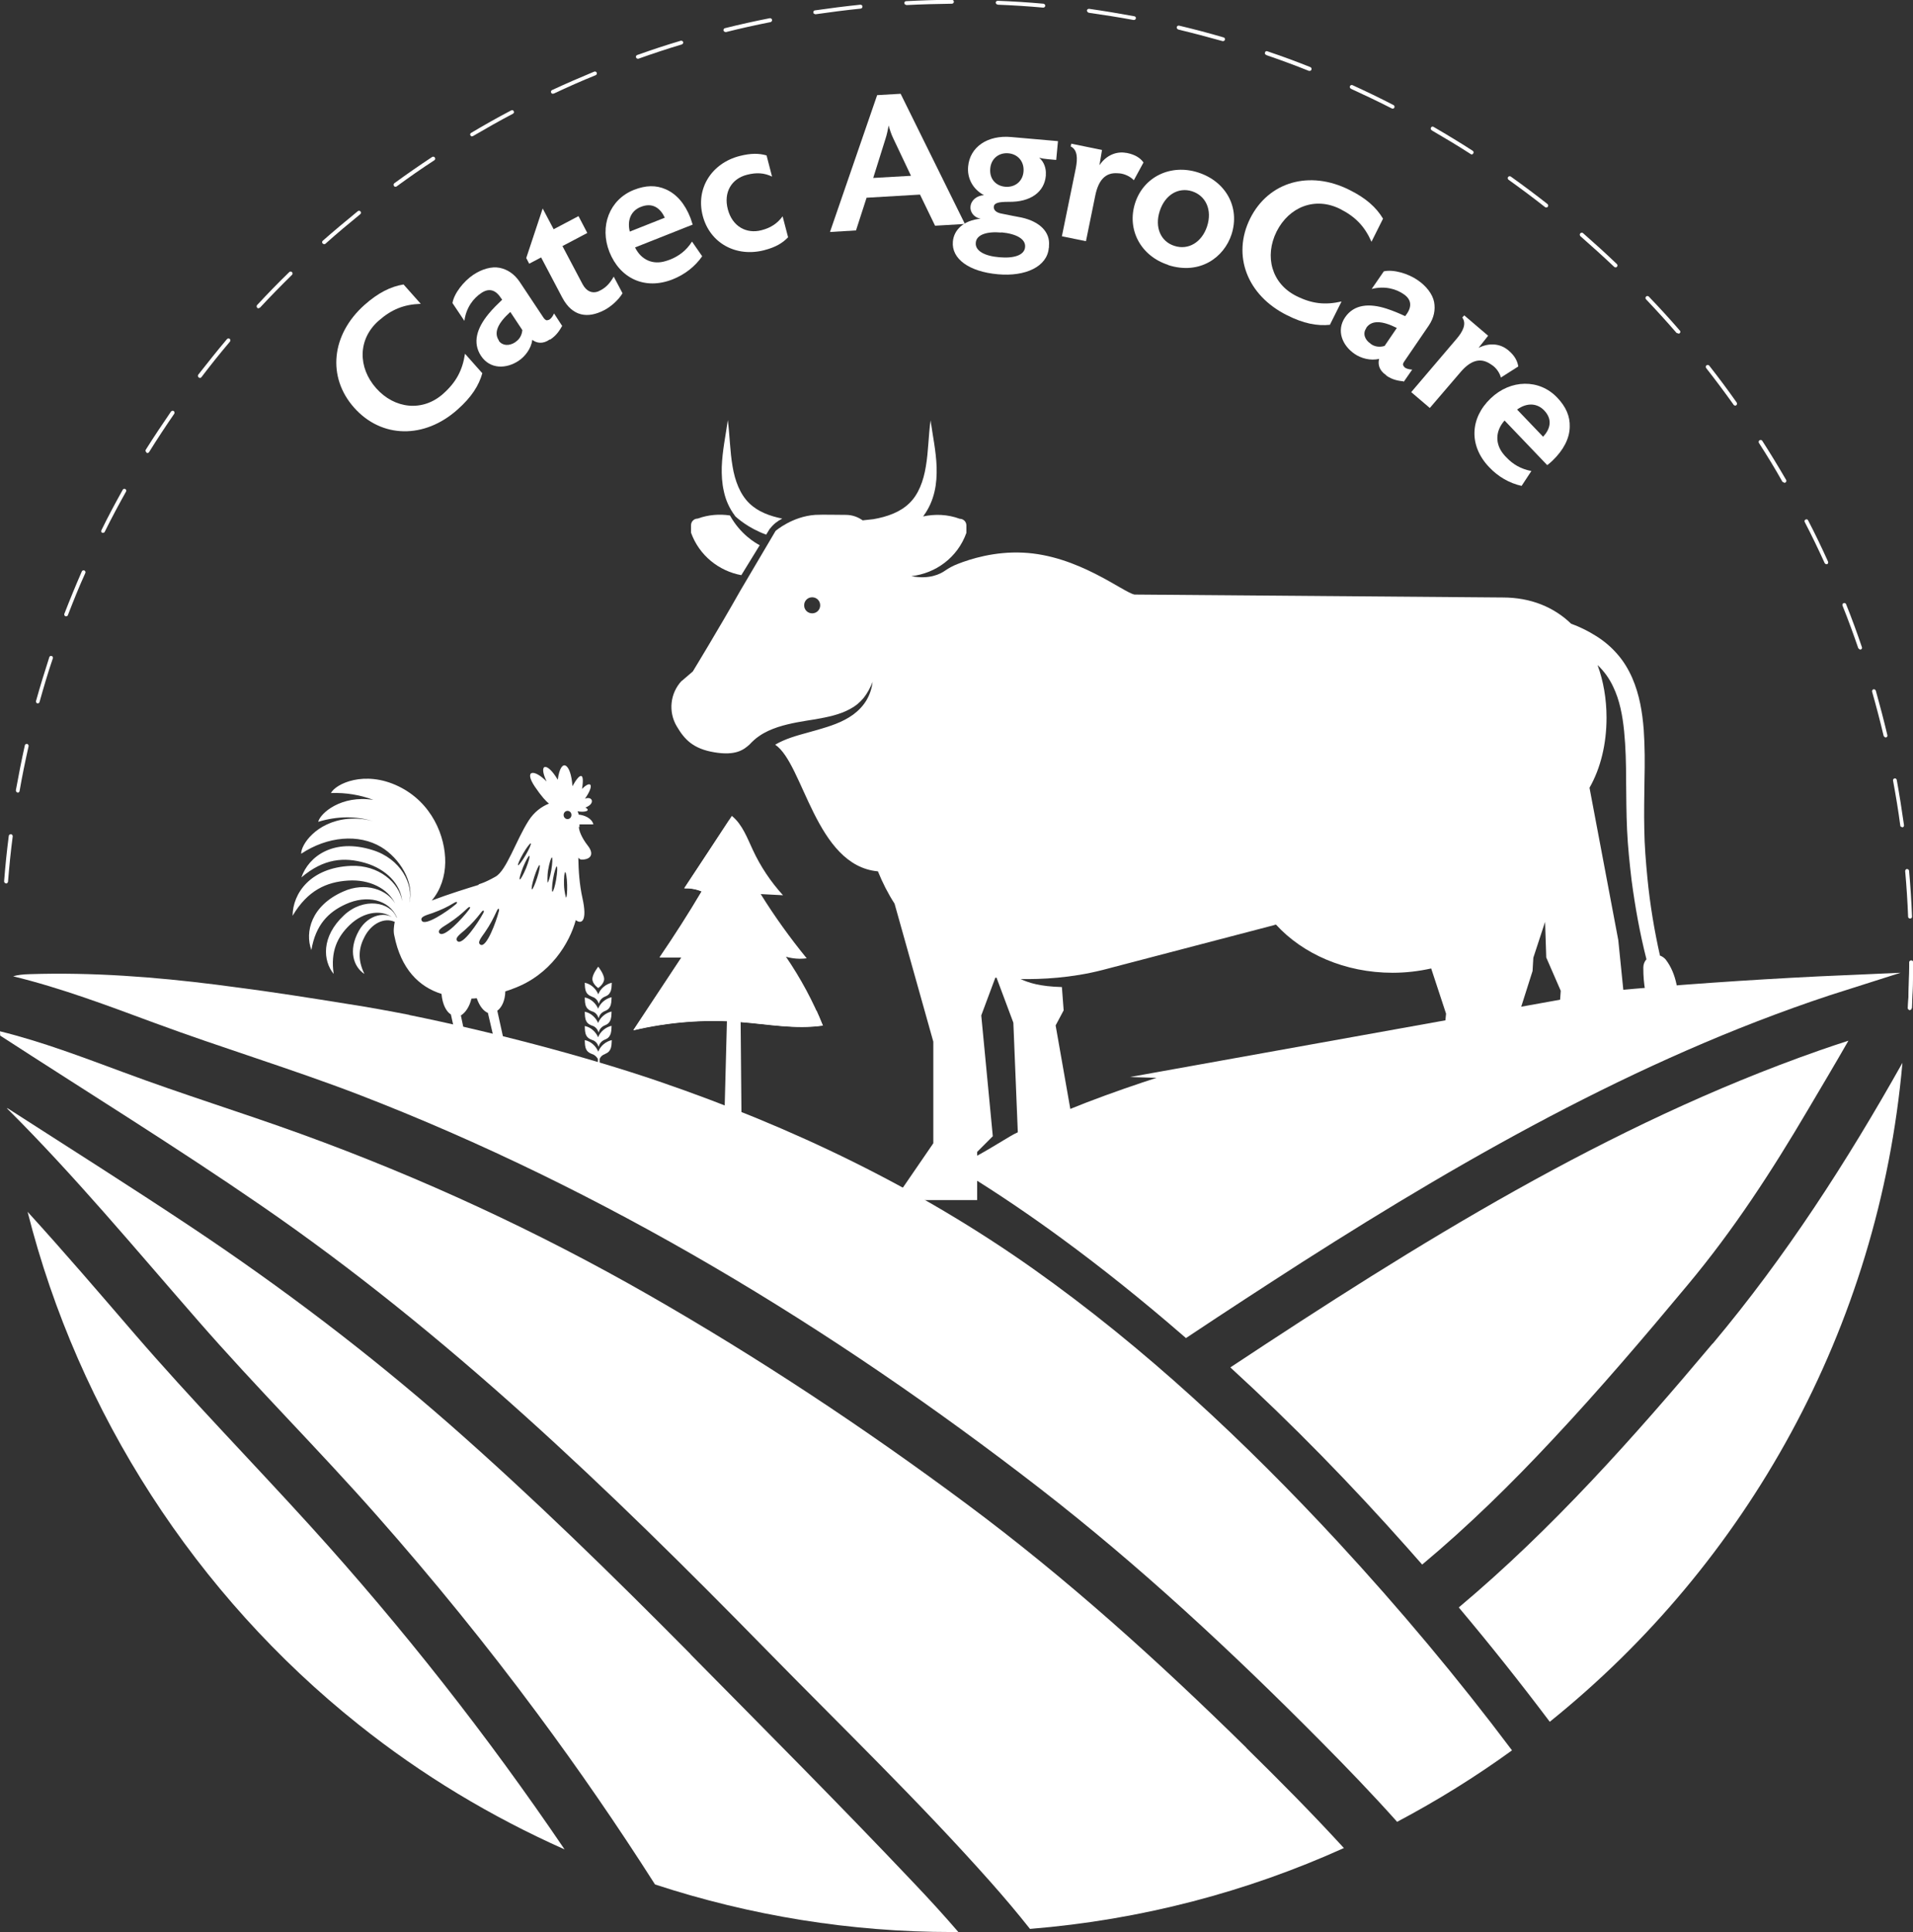
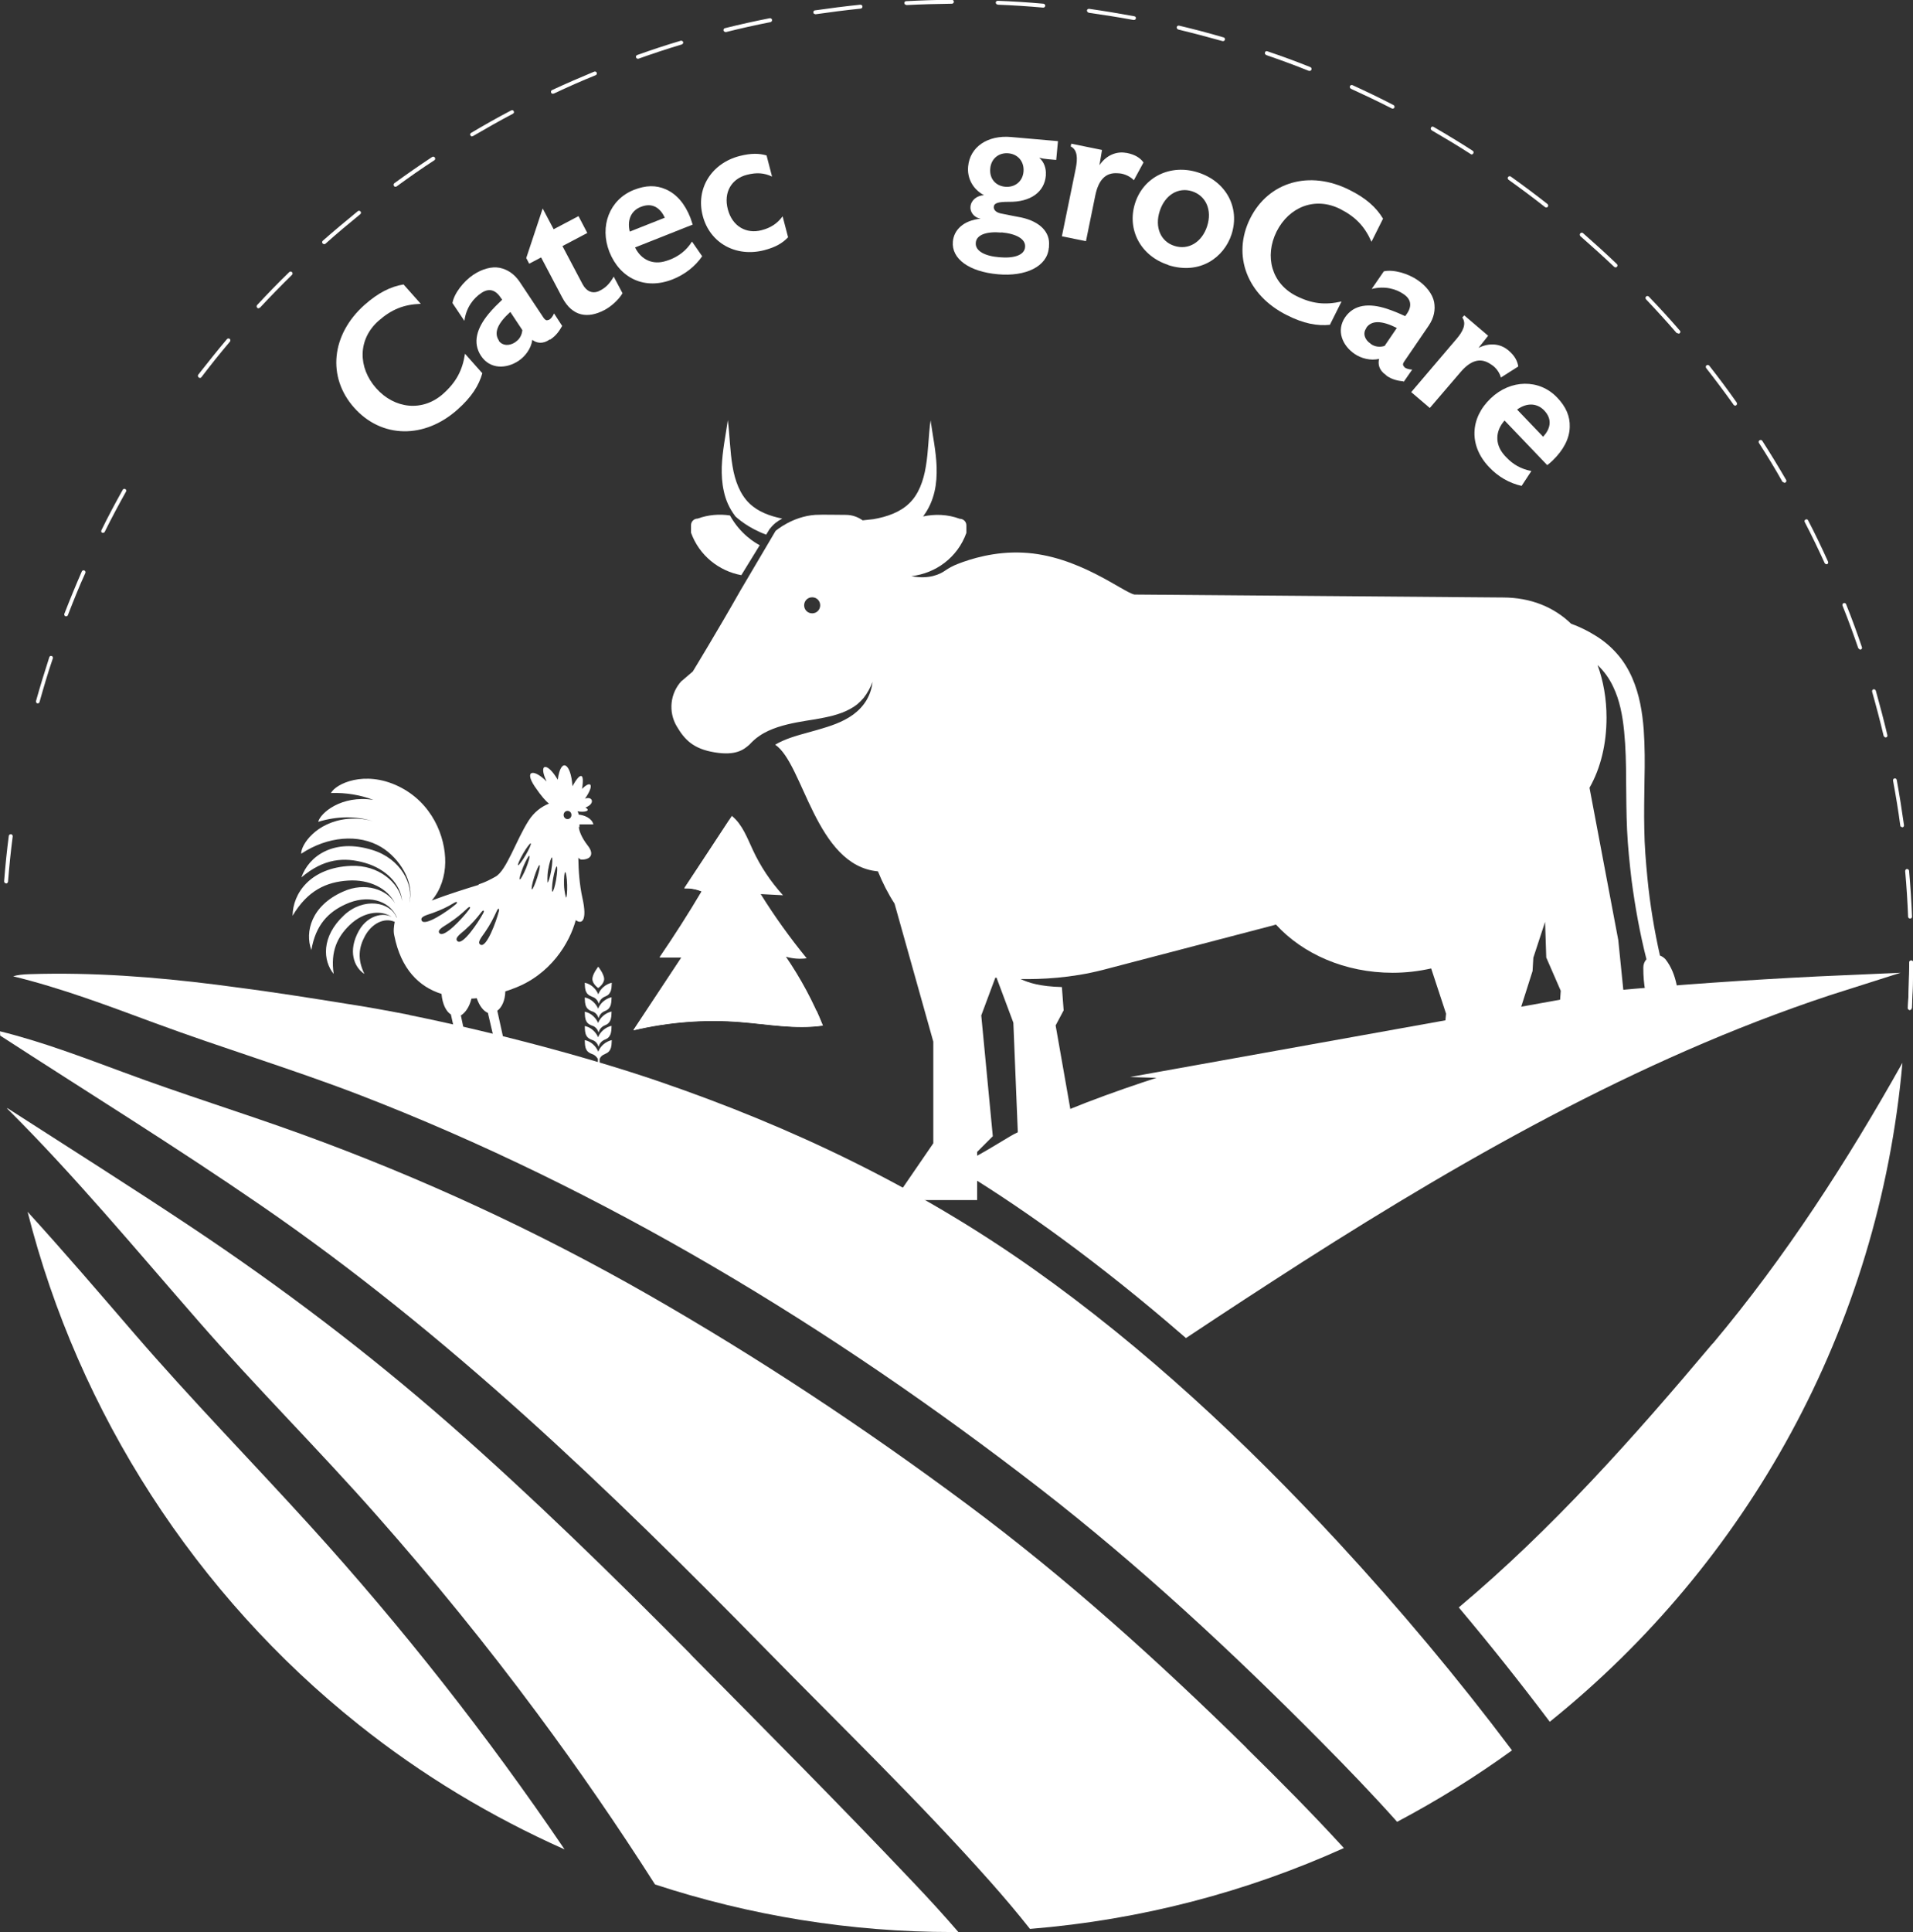
<svg xmlns="http://www.w3.org/2000/svg" id="Layer_2" data-name="Layer 2" viewBox="0 0 97.75 98.69">
  <rect x="0" y="0" width="97.75" height="98.69" fill="#333333" stroke="none" />
  <defs>
    <style>      .cls-1 {        fill: none;        stroke: #fff;        stroke-miterlimit: 10;        stroke-width: .75px;      }      .cls-2 {        fill: #fff;      }    </style>
  </defs>
  <g id="Layer_1-2" data-name="Layer 1">
    <g id="Layer_3" data-name="Layer 3">
      <g>
        <path class="cls-2" d="M34.84,34.78l.56-.48s1.3-2.13,2.43-4.13l1.8-3.05s.85-.74,2.03-.82c.45-.02.96,0,1.56,0,.31,0,.61.1.86.28.18-.02.37-.04.55-.06.69-.12,1.35-.35,1.82-.8.48-.45.74-1.15.86-1.9.13-.75.13-1.56.24-2.35.11.79.28,1.56.31,2.39.01.41-.01.84-.11,1.26-.1.43-.28.85-.56,1.23,0,0-.01.02-.02.03.6-.13,1.25-.11,1.87.12.19,0,.34.15.34.34v.38c-.45,1.26-1.57,2.07-2.81,2.21.91.18,1.48-.11,1.72-.28.2-.14.41-.25.64-.34.66-.26,1.89-.65,3.34-.58,2.82.13,5.12,2.03,5.7,2.14l18.82.15c1.44,0,2.62.5,3.49,1.34.44.16.87.37,1.28.63.4.25.77.56,1.08.92.32.36.57.78.76,1.21.38.87.52,1.77.59,2.64.06.87.06,1.73.04,2.58-.01.85-.03,1.69-.01,2.52.01.83.08,1.67.16,2.5.13,1.33.35,2.66.64,3.95.11.04.21.11.29.2,1.18,1.53.26,3.89,1.29,4.39,0,0-2.45-.44-2.43-3.98,0-.16.06-.31.16-.42-.34-1.34-.58-2.68-.76-4.04-.1-.85-.19-1.7-.23-2.56-.04-.86-.04-1.71-.05-2.55,0-.84-.02-1.68-.1-2.49-.08-.81-.23-1.6-.56-2.28-.2-.43-.47-.8-.8-1.11.3.81.46,1.73.46,2.69,0,1.34-.3,2.58-.87,3.58l1.47,7.78.55,5.43,1.12-.41-1.94.1-4.23,3.67,1.27-2.04.29-4.16-.74-1.7-.06-1.82-.6,1.83-.04.68-2.24,7.05.43.97-.71.51h-.61l-3.47,2.34,1.53-2.04.65-6.65-.76-2.31c-.63.14-1.29.22-1.97.22-2.44,0-4.6-.97-5.96-2.46,0,0-.02,0-.05.01l-.06.02c-.81.21-6.19,1.62-8.76,2.29-1.59.41-3.14.48-4.18.46.41.19.98.38,2.11.41l.09,1.19-.41.77.98,5.57-1.1,1.01.49,2.32-2.49-.92.22-1.73-.26-6.39-.86-2.3s-.06,0-.06,0l-.72,1.93.59,6.17-.8.8v2.46h-4.23l1.99-2.9v-5.19l-1.98-7.05c-.33-.51-.61-1.06-.85-1.65-3.19-.29-3.8-5.5-5.25-6.47.12-.07.25-.14.39-.2.54-.24,1.16-.38,1.78-.56.62-.18,1.27-.38,1.82-.78.27-.2.51-.45.68-.74.17-.29.27-.61.31-.93-.12.3-.27.58-.46.82-.2.24-.43.43-.7.57-.53.29-1.14.41-1.76.52-.62.1-1.27.19-1.92.4-.33.11-.66.25-.96.46-.18.12-.34.27-.49.43-.3.27-.7.58-1.79.4-1.09-.18-1.53-.65-1.93-1.33-.44-.74-.34-1.69.25-2.32M41.5,31.33c.23,0,.41-.18.41-.41s-.18-.41-.41-.41-.41.18-.41.41.18.41.41.41" />
        <path class="cls-2" d="M29.61,42.26s0,0,0,0c0-.05,0-.1,0-.15h.71c-.08-.32-.46-.47-.75-.5-.01-.06-.03-.12-.06-.17.34.07.72-.02.4-.19.54-.2.35-.61-.02-.45.51-.73.3-.96-.15-.5.14-.86-.09-.86-.49-.14-.07-1.16-.59-1.52-.75-.33-.55-.93-1.01-.84-.57.09-.65-.66-1.16-.58-.61.25.35.52.59.77.73.88-.38.15-.76.43-1.04.87-.64,1-1.13,2.55-1.69,2.86-.56.32-.86.39-.86.39,0,0,0,.01,0,.03-.53.16-1.53.47-2.4.8.46-.54.68-1.24.69-1.94.02-1.32-.67-3.07-2.4-3.9-1.73-.83-3.2-.12-3.44.35.77-.03,1.51.1,2.17.35-1.64-.26-2.72.68-2.82,1.12.97-.3,1.96-.3,2.8-.03-.4-.12-.83-.16-1.3-.12-1.62.16-2.39,1.34-2.37,1.78,1.34-.89,2.94-1.03,4.09-.34.93.56,1.72,1.8,1.43,2.85.24-.94-.44-2.26-1.88-2.7-1.98-.62-3.26.32-3.63,1.4,1.14-.97,2.19-1.05,3.26-.74,1.07.31,1.81,1.08,1.89,1.95-.15-.93-1.19-1.86-2.62-1.8-2.07.09-2.97,1.4-2.98,2.55.77-1.3,1.73-1.73,2.84-1.8,1.09-.07,2.02.4,2.4,1.17-.4-.7-1.52-1.12-2.65-.61-1.64.72-1.97,2.07-1.63,2.99.22-1.29.87-1.94,1.75-2.34,1.08-.5,2.22-.24,2.62.67,0,0-.02,0-.02,0-.32-.8-1.68-1.04-2.68-.11-1.18,1.1-1.08,2.33-.53,3-.17-1.15.19-1.89.81-2.49.74-.72,1.74-.85,2.34-.28,0,0,0,0,0,0-.41-.45-1.38-.3-1.86.56-.58,1.03-.25,1.87.28,2.21-.37-.76-.28-1.36.02-1.92.35-.66,1-.98,1.53-.74-.04.2-.08.48-.02.71.34,1.7,1.26,2.61,2.41,2.97.05.55.25.91.48,1.05.06.27.35,1.6.42,1.87-.63.12-.66.29-.66.29,0,0,.5,0,.86,0,.34.15,1.39.8,1.6.69.21-.11-.94-.81-.94-.81,0,0,.28,0,1.03,0,0-.01,0-.03-.01-.04.07,0,.15,0,.21,0,.34.15,1.39.8,1.6.69.21-.11-.94-.81-.94-.81,0,0,.28,0,1.03,0-.03-.32-.77-.29-1.44-.27-.01-.1-.29-1.33-.39-1.8.23-.17.4-.52.41-.99.14-.04.27-.09.4-.14,1.92-.7,2.89-2.35,3.2-3.5.31.24.6.03.34-1.13-.15-.68-.2-1.39-.21-2.06.05.07.12.11.21.1.47-.02.59-.32.27-.72-.32-.41-.46-.79-.45-.97M21.55,47.03c-.11-.21.27-.29.55-.39.46-.17.74-.3,1.12-.53.14-.08.19-.02.06.09-.43.36-1.57,1.13-1.73.83M22.46,47.68c-.15-.18.2-.34.45-.51.41-.27.65-.47.98-.78.12-.11.18-.06.08.07-.34.45-1.28,1.47-1.51,1.21M23.38,48.08c-.18-.15.14-.37.37-.57.37-.33.57-.56.85-.92.1-.13.17-.09.09.06-.27.5-1.05,1.65-1.31,1.43M25.01,53.67c-.28-.05-.69-.04-1.09-.03-.02-.1-.29-1.4-.37-1.77.23-.14.44-.44.54-.86.09,0,.18-.01.27-.02.15.43.36.66.57.75.1.44.37,1.6.43,1.84-.15.03-.27.06-.36.09M25.49,46.55c-.14.55-.63,1.86-.93,1.71-.21-.1.05-.39.22-.64.28-.41.42-.69.61-1.1.07-.15.14-.13.1.04M26.88,44.35c-.14.33-.28.59-.32.57-.04-.02.04-.3.17-.63.14-.33.28-.59.32-.57.04.02-.04.3-.17.63M26.86,43.68c-.18.31-.36.54-.39.52s.08-.29.26-.6c.18-.31.36-.54.39-.52.04.02-.08.29-.26.6M27.45,44.83c-.11.34-.23.61-.27.6-.04-.01.01-.3.12-.64.11-.34.23-.61.27-.6.04.01-.01.3-.12.64M27.98,45.09s-.03-.3.03-.66c.06-.35.15-.63.19-.63.04,0,.03.3-.03.65s-.15.63-.19.63M28.42,44.92c-.06.35-.15.63-.19.63-.04,0-.03-.3.03-.66.06-.35.15-.63.19-.63.04,0,.03.3-.03.65M28.92,45.85s-.09-.29-.1-.65c-.01-.36.02-.65.06-.65.04,0,.09.29.1.65.01.36-.02.65-.06.65M29,41.84c-.11,0-.2-.09-.2-.21s.09-.21.2-.21.2.09.2.21-.09.21-.2.21" />
        <path class="cls-2" d="M38.82,27.85l-.94,1.53c-1.14-.21-2.15-1-2.57-2.17v-.38c0-.19.15-.34.34-.34.55-.2,1.11-.24,1.65-.16.53.96,1.29,1.4,1.52,1.52" />
        <path class="cls-2" d="M39.34,27l-.19.31c-.91-.33-1.49-.85-1.59-.95,0,0,0-.01-.01-.02-.28-.37-.47-.8-.56-1.23-.1-.43-.12-.85-.11-1.26.03-.83.2-1.6.31-2.39.1.79.11,1.6.24,2.35.12.75.39,1.45.86,1.9.44.43,1.04.65,1.68.78-.23.12-.45.28-.62.51" />
        <path class="cls-2" d="M61.35,54.75c-1.41.42-4.07,1.24-6.69,2.31-.84.34-.34.04-2.68,1.21-.28.14-2.31,1.44-2.47,1.34,1.69,1.04,3.34,2.16,4.95,3.34,2.13,1.56,4.18,3.21,6.17,4.93,1.88-1.25,3.77-2.48,5.67-3.7,8.77-5.6,18.04-10.84,27.99-13.99-.45.02-.9.04-1.36.06-3.64.18-7.21.43-10.72.75-6.96,1.25-13.91,2.5-20.87,3.75" />
        <path class="cls-1" d="M61.35,54.75c-1.41.42-4.07,1.24-6.69,2.31-.84.34-.34.04-2.68,1.21-.28.14-2.31,1.44-2.47,1.34,1.69,1.04,3.34,2.16,4.95,3.34,2.13,1.56,4.18,3.21,6.17,4.93,1.88-1.25,3.77-2.48,5.67-3.7,8.77-5.6,18.04-10.84,27.99-13.99-.45.02-.9.04-1.36.06-3.64.18-7.21.43-10.72.75-6.96,1.25-13.91,2.5-20.87,3.75Z" />
-         <path class="cls-2" d="M62.88,69.86c3.17,2.9,6.18,5.99,9.04,9.21.25.28.5.57.75.85,2.36-1.97,4.57-4.14,6.67-6.39,2.39-2.55,4.66-5.21,6.9-7.9,2.34-2.8,4.29-5.8,6.14-8.94.69-1.17,1.39-2.34,2.07-3.53-.5.16-1,.33-1.49.5-10.8,3.78-20.57,9.89-30.08,16.18" />
        <path class="cls-2" d="M87.51,68.63c-4.02,4.78-8.19,9.47-12.97,13.48,1.6,1.9,3.15,3.85,4.65,5.84,10.05-8.08,16.82-20.07,18.02-33.66-2.83,5.04-5.97,9.91-9.69,14.34" />
        <path class="cls-2" d="M20.92,51.85c4,.81,8.89,2.07,12.75,3.39,6.83,2.34,13.22,5.4,19.12,9.57,5.71,4.04,10.85,8.85,15.59,13.97,3.13,3.39,6.11,6.94,8.88,10.63-1.86,1.35-3.83,2.57-5.87,3.65-1.26-1.41-2.57-2.77-3.89-4.1-4.55-4.59-9.27-8.98-14.38-12.94-10.62-8.22-22.25-15.27-34.8-20.11-3.44-1.32-6.97-2.38-10.43-3.66-2.38-.88-4.76-1.78-7.22-2.38.22-.07.51-.1.87-.11,3.19-.1,6.36.14,9.53.54l.91.12c1.95.25,3.9.56,5.83.87,1.04.16,2.07.35,3.1.55" />
        <path class="cls-2" d="M63.69,89.28c-4.52-4.44-9.19-8.66-14.29-12.45-5.19-3.86-10.64-7.47-16.25-10.68-5.68-3.25-11.63-6-17.78-8.23-3.01-1.09-6.07-2.03-9.07-3.15-2.06-.76-4.15-1.56-6.3-2.09,0,.07.01.15.01.22,4.44,2.88,8.96,5.67,13.32,8.67,9.5,6.53,17.79,14.5,25.83,22.71,3.84,3.92,7.82,7.76,11.47,11.87.69.78,1.36,1.57,2,2.38,5.68-.46,11.08-1.89,16.04-4.13-1.61-1.76-3.3-3.46-4.99-5.12" />
        <path class="cls-2" d="M6.87,68.13c-1.8-2.09-3.6-4.19-5.46-6.23,2.6,10.29,8.61,19.58,16.91,26.19,3.23,2.58,6.78,4.71,10.53,6.38-3.94-5.81-8.29-11.34-13.01-16.54-2.98-3.28-6.07-6.44-8.97-9.8" />
        <path class="cls-2" d="M35.29,84.5c-3.99-4.03-8.05-8-12.31-11.74-4.18-3.66-8.57-6.99-13.19-10.07-3.11-2.07-6.28-4.07-9.42-6.09,0,0,0,.02,0,.03,3.44,3.42,6.54,7.16,9.73,10.81,2.97,3.41,6.17,6.59,9.16,9.98,2.87,3.25,5.61,6.62,8.19,10.1,2.11,2.84,4.12,5.76,6.02,8.74,4.88,1.6,10.01,2.43,15.18,2.43.11,0,.21,0,.32,0-.74-.86-1.5-1.69-2.28-2.51-3.74-3.95-7.59-7.81-11.41-11.68" />
        <path class="cls-2" d="M46.31.26s0,0,0,0c.77-.04,1.56-.06,2.33-.07.05,0,.1-.04.1-.1,0-.05-.04-.1-.1-.1h0c-.78,0-1.57.03-2.34.07-.05,0-.1.05-.09.1,0,.05.05.09.1.09" />
        <path class="cls-2" d="M28.26,4.78s.03,0,.04,0c.7-.33,1.42-.65,2.14-.94.05-.02.07-.08.05-.13-.02-.05-.08-.07-.13-.05-.72.3-1.44.61-2.15.94-.05.02-.07.08-.05.13.02.04.05.06.09.06" />
        <path class="cls-2" d="M20.21,9.54s.04,0,.06-.02c.63-.46,1.27-.91,1.92-1.33.05-.03.06-.09.03-.14-.03-.05-.09-.06-.14-.03-.65.43-1.3.88-1.93,1.34-.04.03-.05.09-.02.14.02.03.05.04.08.04" />
        <path class="cls-2" d="M16.57,12.47s.05,0,.06-.02c.58-.52,1.18-1.02,1.78-1.51.04-.03.05-.1.01-.14-.03-.04-.1-.05-.14-.01-.6.49-1.21,1-1.79,1.51-.04.04-.04.1,0,.14.02.02.05.03.07.03" />
        <path class="cls-2" d="M37.07,1.64s.02,0,.02,0c.75-.19,1.52-.36,2.28-.51.05-.01.09-.06.08-.12-.01-.05-.06-.09-.12-.08-.76.15-1.53.32-2.29.51-.05.01-.08.07-.07.12.01.04.05.07.09.07" />
        <path class="cls-2" d="M41.65.73s0,0,.01,0c.77-.11,1.54-.21,2.32-.29.05,0,.09-.05.09-.11,0-.05-.05-.09-.11-.09-.77.08-1.56.18-2.32.29-.05,0-.09.06-.08.11,0,.05.05.08.1.08" />
        <path class="cls-2" d="M24.12,6.96s.03,0,.05-.01c.67-.39,1.35-.78,2.04-1.14.05-.03.07-.08.04-.13-.02-.05-.08-.07-.13-.04-.69.36-1.38.75-2.05,1.15-.05.03-.06.09-.03.13.02.03.05.05.08.05" />
        <path class="cls-2" d="M13.22,15.74s.05-.01.07-.03c.53-.57,1.08-1.13,1.63-1.67.04-.04.04-.1,0-.14-.04-.04-.1-.04-.14,0-.56.54-1.11,1.11-1.64,1.68-.04.04-.03.1,0,.14.02.02.04.03.07.03" />
        <path class="cls-2" d="M1.9,35.93s.02,0,.03,0c.04,0,.08-.03.09-.07.21-.75.43-1.5.68-2.23.02-.05-.01-.11-.06-.12-.05-.02-.11.01-.12.06-.24.74-.47,1.49-.68,2.24-.01.05.02.11.07.12" />
-         <path class="cls-2" d="M.88,40.49s.01,0,.02,0c.05,0,.09-.03.1-.08.13-.76.29-1.53.46-2.29.01-.05-.02-.1-.07-.12-.05-.01-.11.02-.12.07-.17.76-.32,1.53-.46,2.3,0,.05.03.1.08.11" />
        <path class="cls-2" d="M3.35,31.48s.02,0,.03,0c.04,0,.08-.02.09-.06.28-.72.57-1.45.89-2.15.02-.05,0-.11-.05-.13-.05-.02-.11,0-.13.05-.31.71-.61,1.44-.89,2.16-.02.05,0,.11.06.13" />
        <path class="cls-2" d="M10.21,19.31s.06-.01.08-.04c.47-.62.96-1.23,1.46-1.82.03-.04.03-.1-.01-.14-.04-.03-.1-.03-.14.01-.5.59-.99,1.21-1.47,1.82-.03.04-.02.1.02.14.02.01.04.02.06.02" />
-         <path class="cls-2" d="M7.49,23.13s.03.01.05.01c.03,0,.06-.02.08-.05.41-.66.84-1.31,1.28-1.95.03-.04.02-.11-.02-.14-.04-.03-.11-.02-.14.02-.44.64-.88,1.3-1.29,1.95-.03.05-.01.11.03.13" />
        <path class="cls-2" d="M5.22,27.21s.03.01.04.01c.04,0,.07-.02.09-.05.34-.69.71-1.38,1.09-2.06.03-.05,0-.11-.04-.13-.05-.03-.11,0-.13.04-.38.68-.75,1.37-1.09,2.07-.02.05,0,.11.04.13" />
        <path class="cls-2" d="M69.02,4.53c.7.32,1.41.66,2.1,1.01.01,0,.03.01.04.01.04,0,.07-.02.09-.05.02-.05,0-.11-.04-.13-.69-.36-1.4-.7-2.1-1.02-.05-.02-.11,0-.13.05-.02.05,0,.11.05.13" />
        <path class="cls-2" d="M93.23,28.76s.05.06.09.06c.01,0,.03,0,.04,0,.05-.02.07-.08.05-.13-.32-.71-.66-1.42-1.02-2.11-.02-.05-.08-.07-.13-.04-.05.02-.07.08-.04.13.36.69.7,1.4,1.02,2.1" />
        <path class="cls-2" d="M91.1,24.61s.05.05.08.05c.02,0,.03,0,.05-.01.05-.03.06-.09.04-.13-.39-.67-.8-1.35-1.22-2-.03-.05-.09-.06-.14-.03-.05.03-.06.09-.03.14.42.65.83,1.32,1.21,2" />
        <path class="cls-2" d="M88.58,20.68s.05.04.08.04c.02,0,.04,0,.06-.02.04-.03.05-.09.02-.14-.45-.64-.92-1.27-1.4-1.88-.03-.04-.1-.05-.14-.02-.04.03-.05.09-.02.14.48.61.95,1.24,1.4,1.87" />
        <path class="cls-2" d="M94.96,33.11s.05.07.09.07c.01,0,.02,0,.03,0,.05-.02.08-.07.06-.12-.25-.74-.52-1.48-.81-2.2-.02-.05-.08-.07-.13-.05-.05.02-.07.08-.05.13.29.72.56,1.46.81,2.19" />
        <path class="cls-2" d="M97.61,46.92h0c.05,0,.1-.05.09-.1-.03-.78-.08-1.56-.15-2.34,0-.05-.06-.09-.11-.09-.05,0-.09.05-.09.11.07.77.12,1.55.15,2.33,0,.05.05.09.1.09" />
        <path class="cls-2" d="M85.7,17.01s.05.03.07.03c.02,0,.05,0,.06-.02.04-.04.05-.1,0-.14-.51-.59-1.04-1.17-1.58-1.73-.04-.04-.1-.04-.14,0-.04.04-.04.1,0,.14.53.56,1.06,1.14,1.57,1.73" />
        <path class="cls-2" d="M97.2,42.26s0,0,.01,0c.05,0,.09-.06.08-.11-.11-.77-.23-1.55-.37-2.31-.01-.05-.06-.09-.11-.08-.05.01-.09.06-.08.11.14.76.27,1.53.37,2.3,0,.05.05.08.1.08" />
        <path class="cls-2" d="M96.25,37.59s.05.08.1.08c0,0,.02,0,.02,0,.05-.01.09-.07.07-.12-.18-.76-.38-1.52-.59-2.27-.02-.05-.07-.08-.12-.07-.05.01-.08.07-.07.12.21.74.41,1.5.59,2.26" />
        <path class="cls-2" d="M55.62.65c.77.11,1.54.23,2.3.37,0,0,.01,0,.02,0,.05,0,.09-.03.1-.08.01-.05-.02-.1-.08-.11-.76-.14-1.54-.27-2.31-.38-.06,0-.1.03-.11.08,0,.05.03.1.08.11" />
        <path class="cls-2" d="M82.48,13.63s.04.03.07.03c.03,0,.05-.01.07-.03.04-.04.04-.1,0-.14-.56-.54-1.15-1.07-1.73-1.58-.04-.04-.1-.03-.14.01-.04.04-.03.1,0,.14.58.51,1.16,1.03,1.73,1.57" />
        <path class="cls-2" d="M50.98.24c.78.03,1.56.08,2.33.15,0,0,0,0,0,0,.05,0,.09-.04.1-.09,0-.05-.03-.1-.09-.11-.77-.07-1.56-.12-2.34-.15-.05,0-.1.04-.1.09,0,.05.04.1.09.1" />
        <path class="cls-2" d="M64.69,2.81c.73.25,1.47.52,2.19.81.01,0,.02,0,.04,0,.04,0,.08-.02.09-.06.02-.05,0-.11-.05-.13-.72-.29-1.46-.56-2.2-.81-.05-.02-.11,0-.12.06-.02.05,0,.11.06.12" />
        <path class="cls-2" d="M60.21,1.51c.75.18,1.51.38,2.26.59,0,0,.02,0,.03,0,.04,0,.08-.03.09-.07.01-.05-.01-.11-.07-.12-.75-.22-1.51-.42-2.27-.6-.05-.01-.11.02-.12.07-.01.05.02.11.07.12" />
        <path class="cls-2" d="M78.95,10.58s.04.02.06.02c.03,0,.06-.01.08-.04.03-.04.03-.1-.02-.14-.61-.48-1.24-.95-1.87-1.4-.04-.03-.11-.02-.14.02-.03.04-.02.11.02.14.63.45,1.26.92,1.87,1.4" />
        <path class="cls-2" d="M73.16,6.66c.67.39,1.34.79,1.99,1.21.02.01.03.02.05.02.03,0,.06-.02.08-.05.03-.05.02-.11-.03-.14-.65-.42-1.33-.83-2-1.22-.05-.03-.11-.01-.13.04-.03.05-.01.11.04.13" />
        <path class="cls-2" d="M.31,45.13s0,0,0,0c.05,0,.09-.04.1-.09.06-.77.14-1.56.24-2.32,0-.05-.03-.1-.09-.11-.05,0-.1.03-.11.08-.1.77-.18,1.55-.24,2.33,0,.05.04.1.09.1" />
        <path class="cls-2" d="M32.59,3s.02,0,.03,0c.73-.26,1.48-.51,2.22-.73.05-.02.08-.07.07-.12-.02-.05-.07-.08-.12-.07-.75.22-1.5.47-2.23.73-.05.02-.08.07-.06.12.01.04.05.07.09.07" />
        <path class="cls-2" d="M97.68,51.5c0,.05-.05.09-.1.09h0c-.05,0-.1-.05-.09-.1.04-.77.06-1.56.07-2.33,0-.05.04-.1.1-.1h0c.05,0,.1.04.1.1,0,.78-.03,1.57-.07,2.34" />
        <path class="cls-2" d="M97.66,49.06h0c-.05,0-.1.04-.1.1,0,.78-.03,1.56-.07,2.33,0,.05.04.1.09.1,0,0,0,0,0,0,.05,0,.1-.04.1-.09.04-.77.07-1.56.07-2.34,0-.05-.04-.1-.1-.1" />
        <path class="cls-2" d="M30.57,50.47s.3-.21.3-.46-.3-.63-.3-.63c0,0-.3.37-.3.63s.3.46.3.46" />
        <path class="cls-2" d="M30.26,50.92c.15.04.27.16.32.31l.02.04h0c.04-.18.17-.31.33-.37.1-.04.19-.1.24-.2.09-.15.08-.33.09-.5-.31.07-.58.3-.69.59-.12-.29-.38-.53-.69-.59.01.17,0,.35.09.5.06.11.17.17.28.21" />
        <path class="cls-2" d="M30.57,51.54c-.12-.29-.38-.53-.69-.59.01.17,0,.35.09.5.06.11.17.17.28.21.15.04.27.16.32.31l.02.04h0c.04-.18.17-.31.33-.37.1-.04.19-.1.24-.2.09-.15.08-.33.09-.5-.31.07-.58.3-.69.59" />
        <path class="cls-2" d="M30.57,52.27c-.12-.29-.38-.53-.69-.59.01.17,0,.35.09.5.06.11.17.17.28.21.15.04.27.16.32.31l.02.04h0c.04-.18.17-.31.33-.37.1-.04.19-.1.24-.2.09-.15.08-.33.09-.5-.31.07-.58.3-.69.59" />
        <path class="cls-2" d="M30.57,53c-.12-.29-.38-.53-.69-.59.01.17,0,.35.09.5.06.11.17.17.28.21.15.04.27.16.32.31l.02.04h0c.04-.18.17-.31.33-.37.1-.04.19-.1.24-.2.09-.15.08-.33.09-.5-.31.07-.58.3-.69.59" />
        <path class="cls-2" d="M30.93,53.83c.1-.04.19-.1.24-.2.09-.15.08-.33.09-.5-.31.07-.58.3-.69.59-.12-.29-.38-.53-.69-.59.01.17,0,.35.09.5.06.11.17.17.28.21.13.04.23.13.3.25v.41c-.04-.08-.14-.12-.22-.14-.07-.02-.14-.02-.21,0-.05.01-.1.03-.14.06.1,0,.21.05.28.12.06.06.11.14.19.18.03.01.06.02.09.02l-.02.62s.03.07.07.07.07-.03.07-.07v-.35s.07,0,.1-.02c.08-.04.13-.12.19-.18.08-.07.18-.12.28-.12-.04-.03-.09-.05-.14-.06-.07-.01-.14,0-.21,0-.09.02-.19.07-.23.17,0,.01,0,.02-.01.04v-.75c.05-.12.15-.21.28-.25" />
        <path class="cls-2" d="M24.65,19.05c-.18.65-.56,1.24-1.27,1.87-1.69,1.51-3.88,1.48-5.28-.09-1.4-1.57-1.17-3.74.52-5.25.71-.63,1.34-.94,2-1.05l.88.99c-.86.03-1.49.28-2.16.87-1.06.94-1.06,2.38-.12,3.44.94,1.06,2.38,1.22,3.43.28.66-.59.98-1.19,1.11-2.04l.88.99Z" />
        <path class="cls-2" d="M28.73,16.64c-.14.25-.3.49-.58.68h0s-.02.02-.02.02h-.04c-.35.25-.67.19-.89.02-.06.45-.37.85-.7,1.07-.63.42-1.46.44-1.92-.25-.45-.68-.21-1.42.38-2.14.21-.26.48-.52.7-.73l-.08-.11c-.27-.41-.61-.49-.99-.23-.39.26-.77.73-.86,1.42l-.61-.91c.08-.49.57-1.11,1.06-1.44.45-.3.94-.44,1.35-.36.39.08.74.3,1.02.71l1.23,1.85c.08.11.15.14.22.11.02,0,.06-.02.08-.03.09-.06.17-.17.23-.31l.41.63ZM26.07,15.94c-.63.57-.85,1.05-.58,1.45v.02c.18.25.52.28.84.07h0s.02-.02.02-.02c.2-.13.32-.35.34-.6l-.61-.92Z" />
        <path class="cls-2" d="M31.81,14.98c-.21.35-.6.69-.93.86-.84.44-1.63.34-2.15-.64l-1.08-2.05-.61.32-.15-.29.84-2.53.56,1.06,1.27-.67.45.86-1.27.67,1.03,1.95c.2.37.49.48.79.37.04-.02.1-.05.14-.07.29-.15.49-.39.66-.69l.45.85Z" />
        <path class="cls-2" d="M35.4,11.47l-2.95,1.17c.32.65.92.89,1.55.7.09-.02.17-.06.24-.08.45-.18.83-.46,1.12-.92l.52.75c-.36.52-.88.93-1.51,1.18-1.42.56-2.69-.05-3.23-1.4-.52-1.32.01-2.68,1.25-3.17.61-.24,1.13-.25,1.63-.03.55.24.98.74,1.26,1.46.04.11.07.21.11.33M33.97,11.12c-.22-.47-.61-.8-1.23-.55-.46.18-.71.63-.56,1.26l1.79-.71Z" />
        <path class="cls-2" d="M40.26,12.13c-.28.29-.63.5-1.21.65-1.43.37-2.77-.35-3.14-1.75-.37-1.4.45-2.69,1.88-3.06.59-.15,1-.14,1.38-.03l.28,1.08c-.4-.19-.79-.22-1.29-.09-.77.2-1.2.88-.97,1.76.23.88.95,1.27,1.72,1.07.5-.13.82-.36,1.08-.71l.28,1.07Z" />
-         <path class="cls-2" d="M49.31,11.44l-1.53.09-.77-1.59-2.73.16-.54,1.67-1.33.08,2.41-6.99,1.2-.07,3.29,6.66ZM46.55,8.98l-.91-1.92c-.07-.13-.2-.5-.23-.65-.03.16-.1.5-.16.67l-.63,2.01,1.93-.11Z" />
        <path class="cls-2" d="M53.59,12.67c-.08.94-1.18,1.47-2.6,1.34-1.47-.13-2.38-.79-2.3-1.67.05-.58.52-1.08,1.42-1.17-.37-.06-.55-.37-.52-.62.03-.32.32-.56.69-.58-.57-.3-.87-.87-.81-1.47.09-.99.99-1.61,2.2-1.5l2.39.21-.09.96-.44-.04c-.13-.01-.31-.04-.43-.07.26.21.36.57.34.84v.05s0,.02,0,.02c-.07.83-.77,1.36-1.9,1.34-.5,0-.74.05-.76.25-.01.17.12.31.44.36.33.07.81.16.97.19.95.21,1.48.75,1.41,1.45,0,.03,0,.06,0,.08M51.17,11.88c-.75-.07-1.28.11-1.31.52-.04.41.45.68,1.2.74.76.07,1.29-.11,1.32-.52.04-.41-.45-.68-1.21-.75M51.52,7.83c-.49-.04-.88.28-.92.78-.05.52.28.89.77.93.49.04.89-.27.93-.78.04-.51-.29-.89-.78-.93" />
        <path class="cls-2" d="M57.94,9.21c-.13-.14-.35-.28-.63-.34-.07-.01-.13-.02-.2-.02-.63-.05-.98.36-1.14,1.12l-.48,2.35-1.23-.25.71-3.47c.1-.51.09-.95-.26-1.12l.03-.14,1.57.32-.13.78c.35-.52.88-.72,1.36-.63.02,0,.05,0,.07.01.39.08.66.25.82.48l-.5.92Z" />
        <path class="cls-2" d="M59.69,13.53c-1.4-.45-2.12-1.8-1.69-3.15.43-1.35,1.82-2.02,3.22-1.57,1.43.46,2.15,1.79,1.71,3.16-.38,1.17-1.61,2.09-3.24,1.57M60.91,9.77c-.7-.22-1.38.18-1.65,1.01-.27.83.05,1.56.75,1.78.71.23,1.4-.18,1.67-1,.27-.83-.06-1.56-.77-1.79" />
        <path class="cls-2" d="M67.97,16.59c-.67.07-1.36-.06-2.21-.49-2.03-1.01-2.82-3.05-1.88-4.94.94-1.88,3.04-2.48,5.07-1.46.85.42,1.37.89,1.72,1.47l-.59,1.18c-.35-.79-.82-1.28-1.61-1.68-1.27-.63-2.6-.11-3.24,1.16-.63,1.27-.25,2.66,1.01,3.29.8.4,1.47.47,2.31.28l-.59,1.18Z" />
        <path class="cls-2" d="M71.71,19.48c-.29-.03-.57-.09-.85-.28h0s-.02-.02-.02-.02l-.03-.03c-.35-.24-.41-.56-.34-.82-.44.11-.93-.03-1.25-.25-.63-.43-.95-1.19-.49-1.87.46-.67,1.24-.73,2.13-.44.31.1.67.25.94.38l.08-.11c.28-.4.23-.75-.15-1.01-.39-.27-.96-.44-1.64-.27l.62-.9c.49-.11,1.24.11,1.73.45.44.3.76.71.84,1.12.07.39,0,.8-.28,1.21l-1.25,1.83c-.08.11-.07.19-.02.24.01.02.04.05.06.07.09.06.22.09.37.1l-.43.62ZM71.37,16.75c-.76-.38-1.29-.4-1.56,0v.02c-.18.25-.09.58.23.79h0s.02.02.02.02c.19.13.44.17.69.09l.62-.91Z" />
        <path class="cls-2" d="M76.7,19.3c-.05-.18-.17-.42-.39-.6-.05-.04-.1-.07-.16-.11-.53-.35-1.03-.16-1.53.43l-1.56,1.82-.95-.81,2.3-2.7c.34-.39.54-.79.31-1.11l.1-.11,1.22,1.04-.49.62c.56-.28,1.11-.21,1.49.1.02.01.04.03.05.04.31.26.45.54.49.81l-.88.56Z" />
        <path class="cls-2" d="M79.07,23.77l-2.19-2.29c-.48.54-.48,1.19-.07,1.7.05.07.11.13.17.19.33.35.74.59,1.27.69l-.5.76c-.62-.14-1.19-.46-1.66-.96-1.05-1.1-.97-2.51.08-3.51,1.02-.98,2.49-1,3.4-.04.45.47.66.96.64,1.5-.01.59-.32,1.18-.88,1.72-.08.08-.17.15-.27.23M78.85,22.31c.35-.38.51-.87.05-1.35-.34-.35-.85-.42-1.38-.04l1.33,1.39Z" />
        <g>
-           <polygon class="cls-2" points="37.89 57.27 37.01 57.27 37.16 51.56 37.84 51.61 37.89 57.27" />
          <path class="cls-2" d="M37.4,41.67c-.81,1.23-1.62,2.47-2.44,3.7.3-.01.61.04.89.16-.68,1.15-1.4,2.27-2.15,3.37.37,0,.75,0,1.12,0-.82,1.24-1.64,2.48-2.46,3.72,1.79-.42,3.64-.57,5.47-.42,1.4.11,2.81.38,4.21.18-.49-1.23-1.13-2.41-1.88-3.51.34.1.71.13,1.06.08-.85-1.04-1.64-2.14-2.35-3.28.38.02.76.04,1.14.06-.63-.69-1.15-1.47-1.54-2.31-.29-.62-.54-1.31-1.07-1.74Z" />
          <path class="cls-2" d="M42.04,52.37c-.1-.25-.2-.49-.31-.73-.55-.39-1.11-.76-1.69-1.11-.01.41-.03.81-.04,1.22-.58-.38-1.16-.75-1.74-1.13-.27.29-.57.56-.88.81-.08-.41-.22-.8-.41-1.16-.49.27-1,.51-1.52.72.51-1.1,1.01-2.2,1.52-3.3-.53-.02-1.06.06-1.56.22.46-1.12,1.02-2.19,1.69-3.2-.33-.04-.68,0-1,.09.46-.95.86-1.93,1.18-2.94-.77,1.17-1.54,2.35-2.31,3.52.3-.01.61.04.89.16-.68,1.15-1.4,2.27-2.15,3.37.37,0,.75,0,1.12,0-.82,1.24-1.64,2.48-2.46,3.72,1.79-.42,3.64-.57,5.47-.42,1.4.11,2.81.38,4.21.18Z" />
        </g>
      </g>
    </g>
  </g>
</svg>